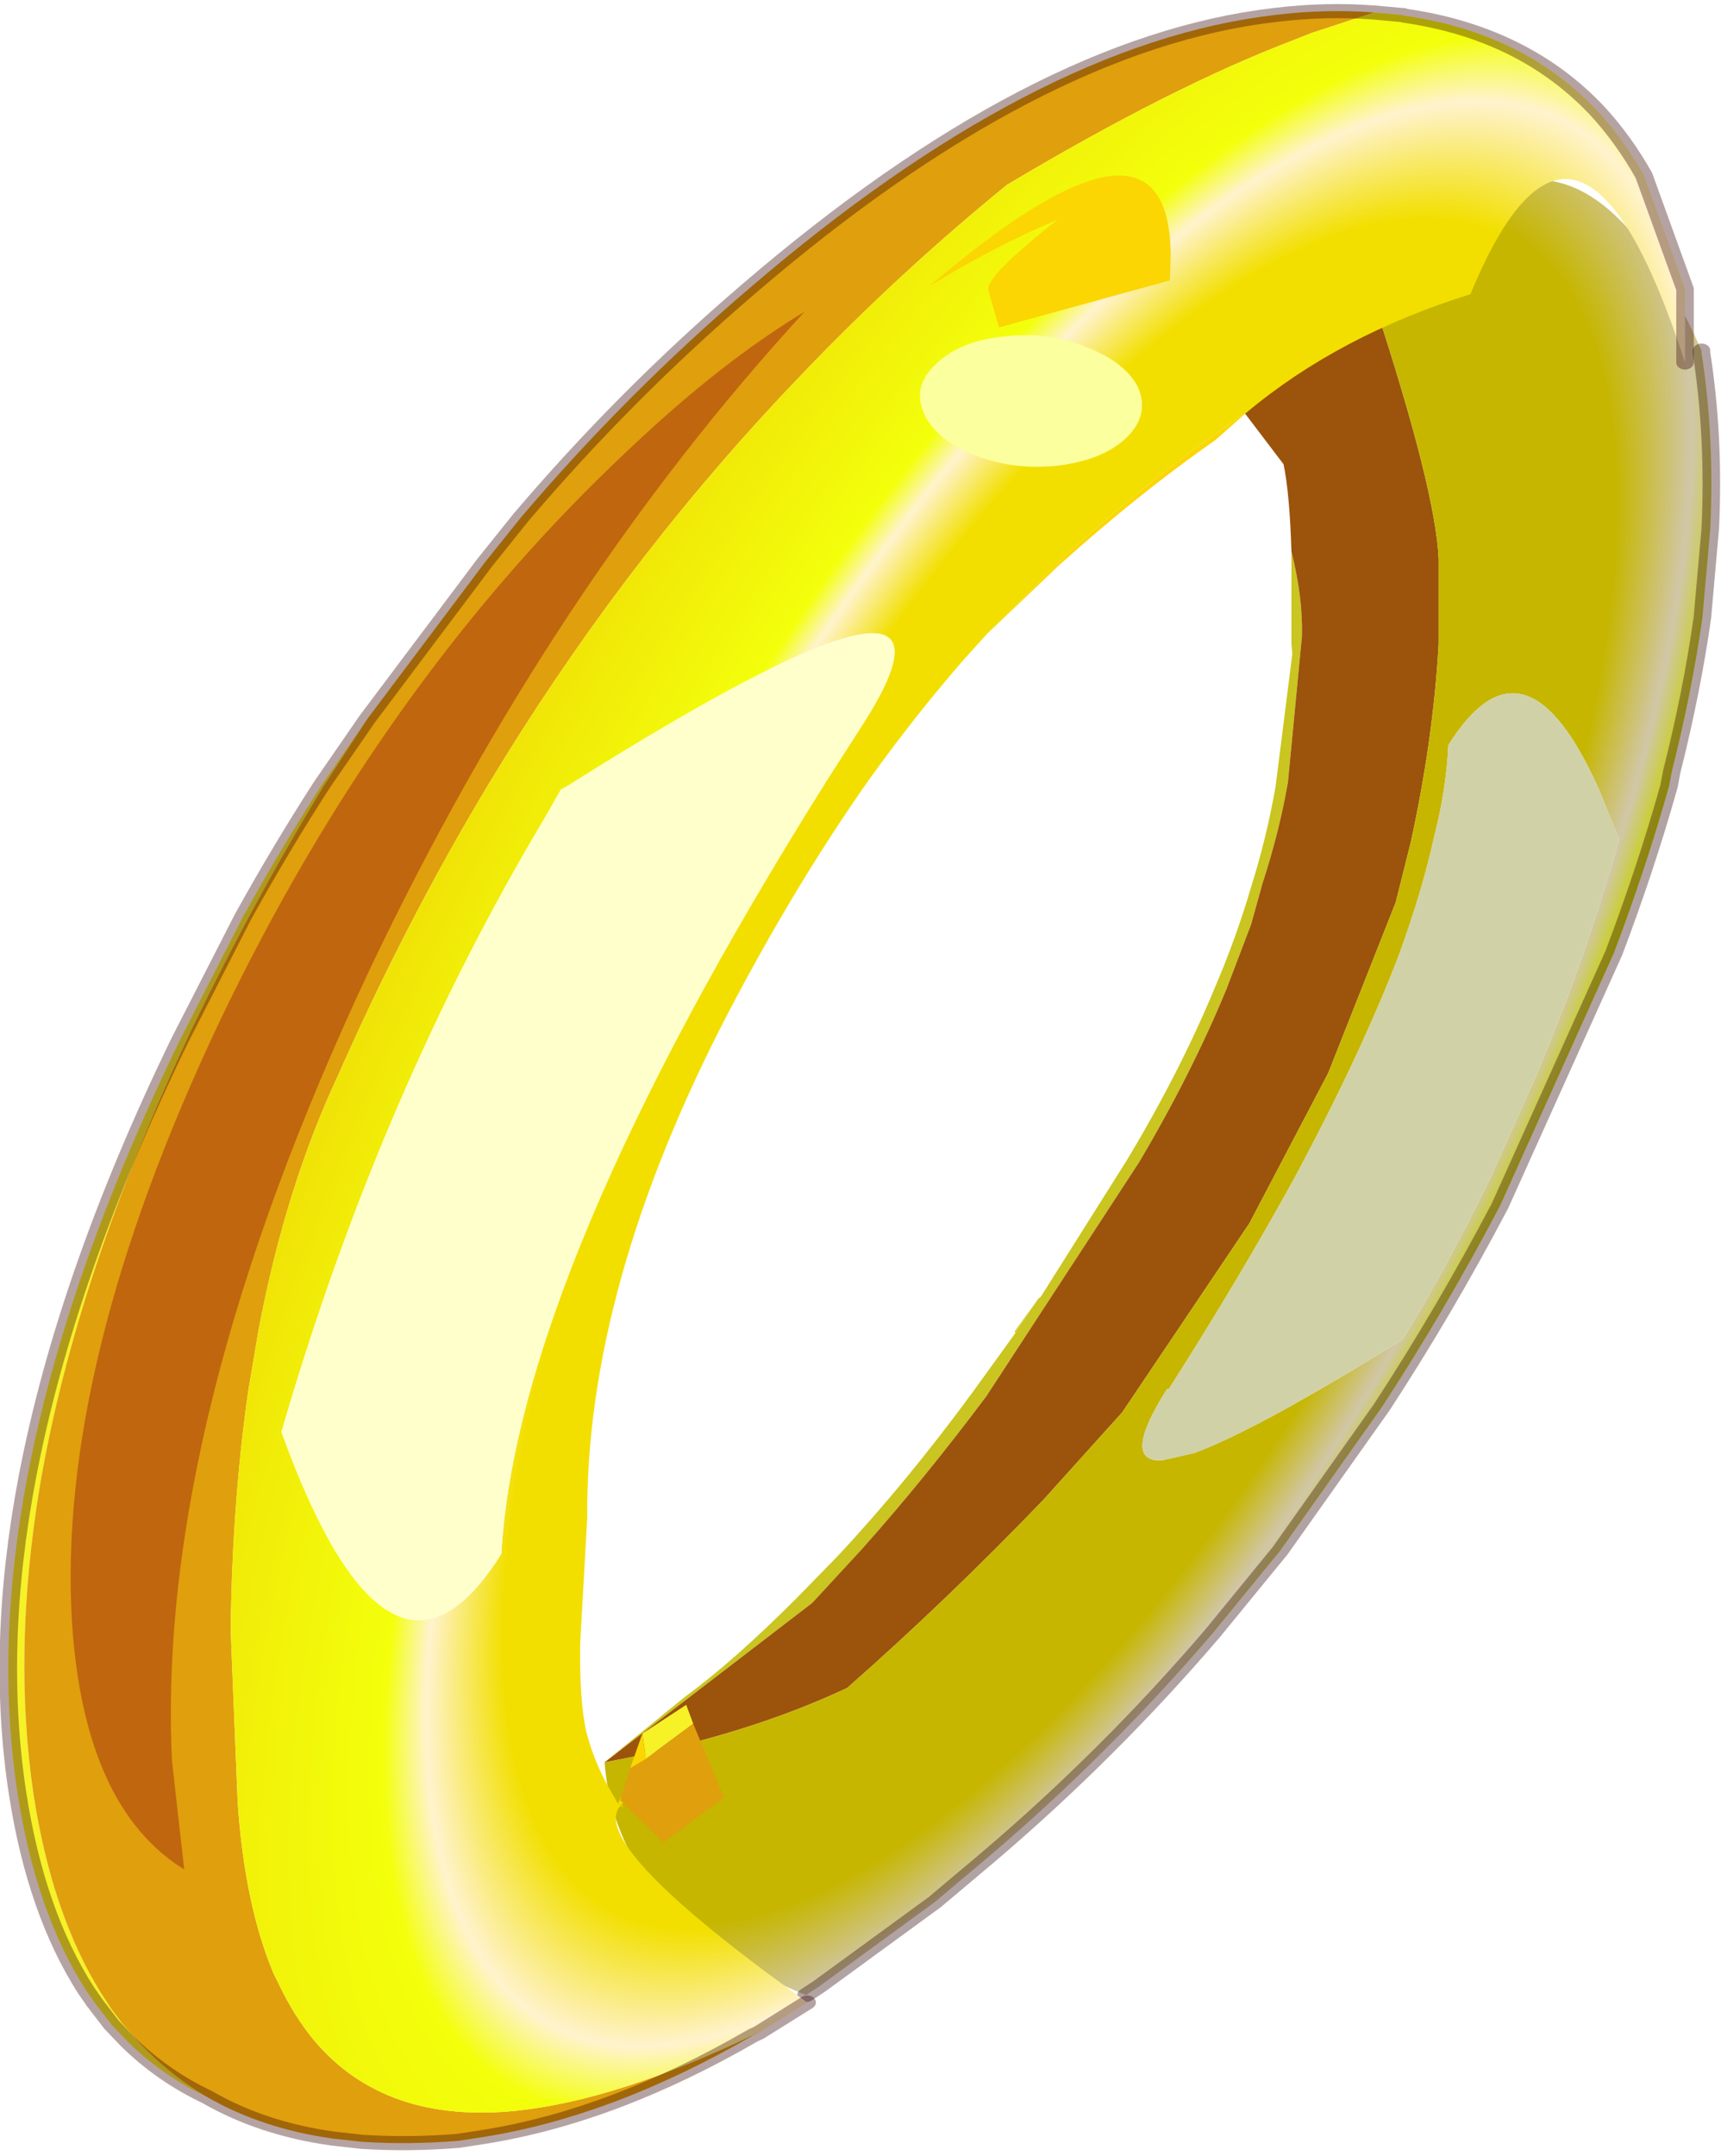
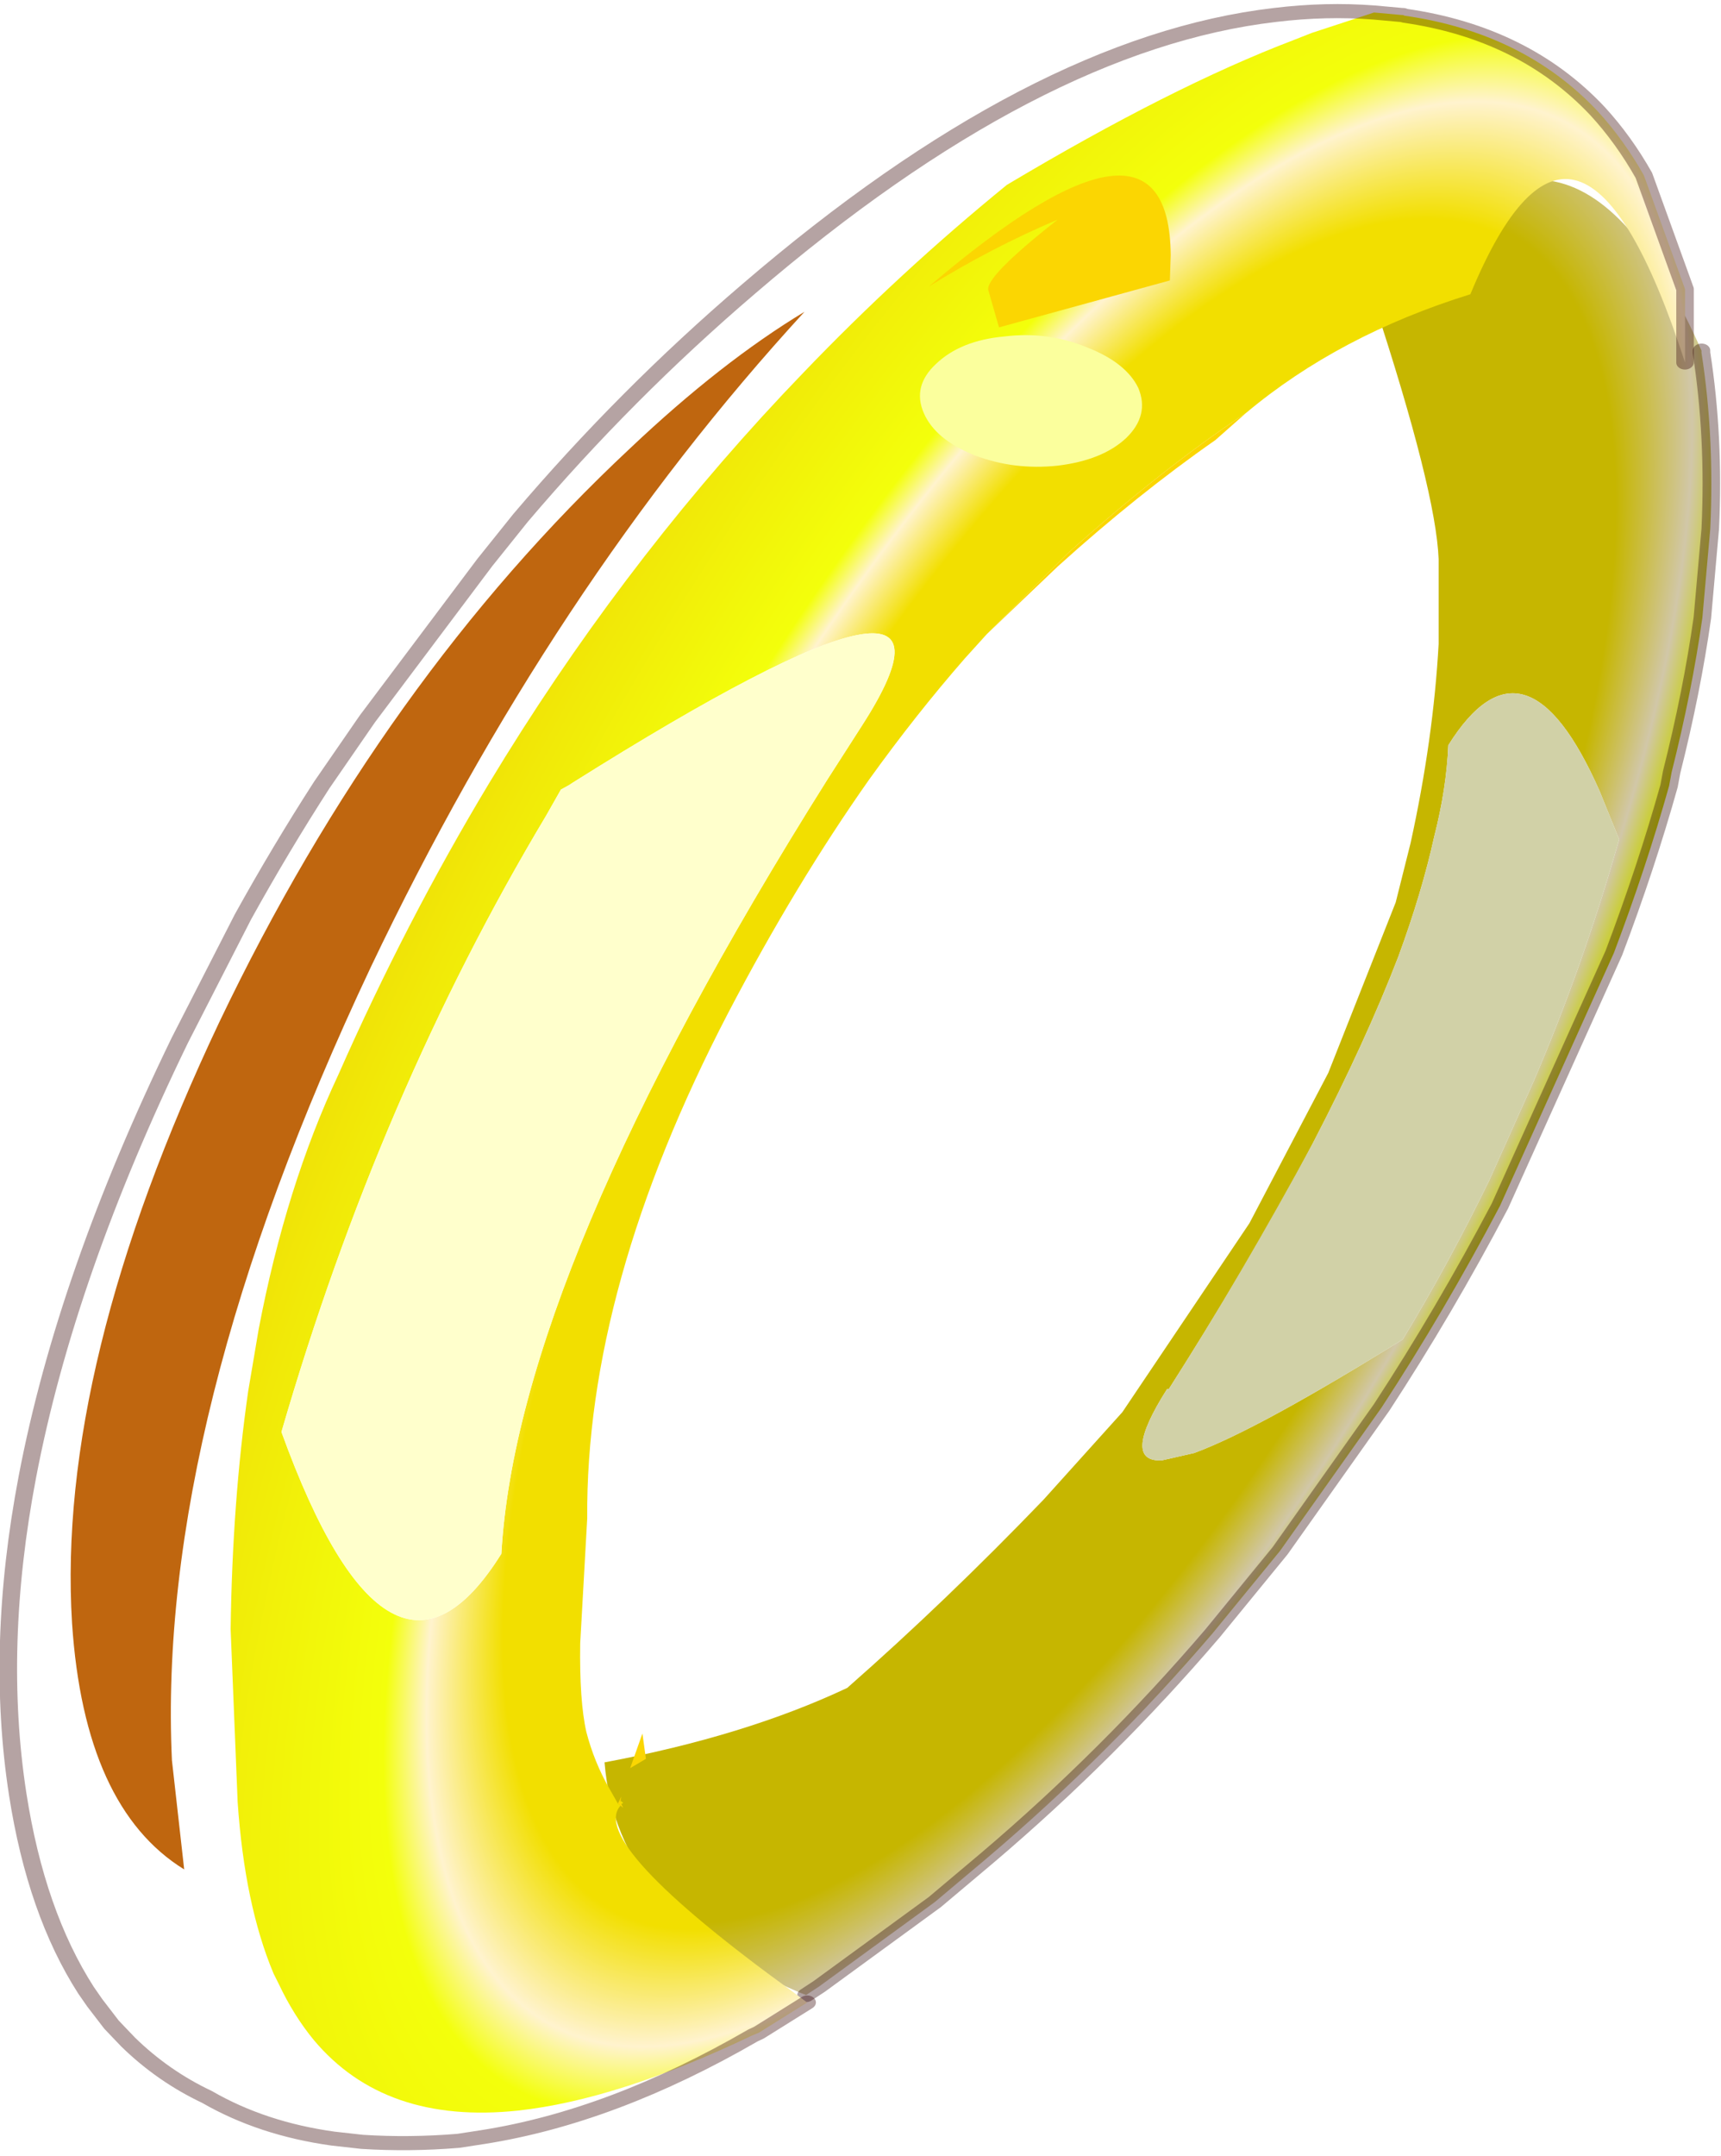
<svg xmlns="http://www.w3.org/2000/svg" xmlns:xlink="http://www.w3.org/1999/xlink" width="61.65px" height="77.2px">
  <g transform="matrix(1, 0, 0, 1, -244.65, -161.9)">
    <use xlink:href="#object-0" width="122" height="152.75" transform="matrix(0.505, 0, 0, 0.505, 244.65, 161.9)" />
  </g>
  <defs>
    <g transform="matrix(1, 0, 0, 1, 0.6, 0.5)" id="object-0">
      <use xlink:href="#object-1" width="63.65" height="128.7" transform="matrix(-1.243, 0.013, 0, 1, 121.4, 12.1)" filter="url(#filter-object-1)" />
      <use xlink:href="#object-4" width="96.7" height="151.5" transform="matrix(-1.243, 0.013, 0, 1, 119.55, -0.5)" />
    </g>
    <g transform="matrix(1, 0, 0, 1, 0.5, -0.75)" id="object-1">
      <use xlink:href="#object-2" width="63.65" height="128.7" transform="matrix(1, 0, 0, 1, -0.5, 0.75)" />
    </g>
    <g transform="matrix(1, 0, 0, 1, -148.45, -38.75)" id="object-2">
      <use xlink:href="#object-3" width="63.65" height="128.7" transform="matrix(1, 0, 0, 1, 148.45, 38.75)" />
    </g>
    <g transform="matrix(1, 0, 0, 1, -148.45, -38.75)" id="object-3">
-       <path fill-rule="evenodd" fill="#cac520" stroke="none" d="M172.9 64.95L172.9 71.45L172.9 71.5L172.85 72.2L173.8 81.55Q174.3 85.15 175.2 88.7Q176.05 92.3 177.3 95.9Q179.3 101.85 182.3 108L187.2 117.6L187.35 117.75L188.65 120.15L191.05 124.25Q194.85 130.65 198.8 135.85L201.1 138.75Q204.75 143.25 207.55 145.75L212.1 150.3L200.25 139.15L197.4 135.35Q193.85 130.45 190.3 124.6L181.6 108.15Q178.6 101.9 176.6 95.9L175.2 91.35L174.55 88.45Q173.6 84.85 173.1 81.3L172.3 70.95Q172.25 68.15 172.9 64.95" />
-       <path fill-rule="evenodd" fill="#9c530c" stroke="none" d="M172.9 64.95Q172.25 68.15 172.3 70.95L173.1 81.3Q173.6 84.85 174.55 88.45L175.2 91.35L176.6 95.9Q178.6 101.9 181.6 108.15L190.3 124.6Q193.85 130.45 197.4 135.35L200.25 139.15L212.1 150.3Q204.1 148.55 198.25 145.2Q192.6 139.1 187.05 132L182.55 125.85L175.3 112.55L170.8 101.95L166.95 89.9L166.1 85.7Q164.8 78.35 164.5 71.6L164.5 65.6Q164.65 60.75 168.2 47.25L177.35 52.15L173.35 58.75Q173 60.85 172.9 64.95" />
-       <path fill-rule="evenodd" fill="#d1c829" stroke="none" d="M188.65 120.15L187.35 117.75L188.7 120.05L188.65 120.15" />
      <path fill-rule="evenodd" fill="url(#gradient-R09dbca5dd1a719e5ee53a77deaa97915)" stroke="none" d="M168.2 47.25Q164.65 60.75 164.5 65.6L164.5 71.6Q164.8 78.35 166.1 85.7L166.95 89.9L170.8 101.95L175.3 112.55L182.55 125.85L187.05 132Q192.6 139.1 198.25 145.2Q204.1 148.55 212.1 150.3Q211.4 161.05 201 166.75L200.6 166.95L199.85 166.35L193.25 160.45L190.25 157.35Q183.3 150.1 177.4 141.6L173.55 135.8L167.75 125.7Q164.15 118.9 161 111.5L154.5 93.65Q152.65 87.6 151.35 81.85L151.2 80.85Q150.05 75.2 149.45 69.95L149 63.65Q148.75 57.15 149.5 51.15L149.5 51Q157.45 28.55 168.2 47.25M164.75 85.25Q164.05 81.85 163.95 78.8Q159.55 70.1 155.3 82.2L154.2 85.6Q156.25 94.55 159.1 102.75L161.6 109.65Q163.9 115.5 166.55 120.9Q174.75 127.15 178.45 128.8L180.3 129.3Q182.65 129.4 180 124.25L179.9 124.25Q175.75 116.2 172.65 109.2L171.65 106.85Q168.65 99.7 166.8 93.75Q165.45 89.2 164.75 85.25" />
-       <path fill-rule="evenodd" fill="#d1d1a7" stroke="none" d="M164.75 85.25Q165.45 89.2 166.8 93.75Q168.65 99.7 171.65 106.85L172.65 109.2Q175.75 116.2 179.9 124.25L180 124.25Q182.65 129.4 180.3 129.3L178.45 128.8Q174.75 127.15 166.55 120.9Q163.9 115.5 161.6 109.65L159.1 102.75Q156.25 94.55 154.2 85.6L155.3 82.2Q159.55 70.1 163.95 78.8Q164.05 81.85 164.75 85.25" />
+       <path fill-rule="evenodd" fill="#d1d1a7" stroke="none" d="M164.75 85.25Q165.45 89.2 166.8 93.75Q168.65 99.7 171.65 106.85Q175.75 116.2 179.9 124.25L180 124.25Q182.65 129.4 180.3 129.3L178.45 128.8Q174.75 127.15 166.55 120.9Q163.9 115.5 161.6 109.65L159.1 102.75Q156.25 94.55 154.2 85.6L155.3 82.2Q159.55 70.1 163.95 78.8Q164.05 81.85 164.75 85.25" />
      <path fill="none" stroke="#290000" stroke-opacity="0.361" stroke-width="1" stroke-linecap="round" stroke-linejoin="round" d="M200.6 166.95L199.85 166.35L193.25 160.45L190.25 157.35Q183.3 150.1 177.4 141.6L173.55 135.8L167.75 125.7Q164.15 118.9 161 111.5L154.5 93.65Q152.65 87.6 151.35 81.85L151.2 80.85Q150.05 75.2 149.45 69.95L149 63.65Q148.75 57.15 149.5 51.15L149.5 51" />
    </g>
    <radialGradient gradientTransform="matrix(-0.07, 0.009, 0.067, 0.184, 186.15, 101.35)" gradientUnits="userSpaceOnUse" spreadMethod="pad" id="gradient-R09dbca5dd1a719e5ee53a77deaa97915" cx="0" cy="0" r="819.2">
      <stop offset="0.4" stop-color="#c6b600" />
      <stop offset="0.455" stop-color="#d1c7a8" />
      <stop offset="0.486" stop-color="#c7d109" />
      <stop offset="1" stop-color="#c19600" />
    </radialGradient>
    <filter id="filter-object-1" filterUnits="userSpaceOnUse">
      <feColorMatrix in="SourceGraphic" result="filter1" id="filter1" type="matrix" values="1 0 0 0 0 0 1 0 0 0 0 0 1 0 0 0 0 0 1 0" color-interpolation-filters="sRGB" />
    </filter>
    <g transform="matrix(1, 0, 0, 1, 0.5, -19.35)" id="object-4">
      <use xlink:href="#object-5" width="96.7" height="151.5" transform="matrix(1, 0, 0, 1, -0.5, 19.35)" />
    </g>
    <g transform="matrix(1, 0, 0, 1, 0.5, -19.35)" id="object-5">
-       <path fill-rule="evenodd" fill="#f7f128" stroke="none" d="M75.2 69.35L77.8 74Q80.15 78.5 82.3 83.3L85.9 92Q92.4 108.55 94.6 122.85Q96.45 134.9 95.15 145.35Q94.1 153.75 91.25 159.3L90.75 160.2L89.8 161.75L88.85 163Q86.85 165.45 84.35 166.95Q86.5 165.35 88.25 163L89.2 161.65L89.8 160.65L90.4 159.5Q93.2 153.85 94.25 145.35Q95.45 135.25 93.9 123.6Q91.85 108.55 85.15 91.05Q81.65 82.1 77.65 74L75.2 69.35M56.6 140.85L57 139.5L59.5 141.5L59.3 143.3L56.6 140.85" />
-       <path fill-rule="evenodd" fill="#e09f0c" stroke="none" d="M84.35 166.95Q81.2 169.25 77.15 170L75.5 170.25Q72.8 170.5 70 170.25L68.6 170Q61.2 168.65 53.2 163L52.85 162.8L53.25 163Q60.9 167.45 66.6 168.15Q74.2 169.05 78.25 163Q79.4 161.25 80.25 159L80.55 158.25Q82.2 153.35 82.6 146.05L83 133.8Q82.9 124.75 82 116.95L81.4 112.55Q79.85 102.45 76.85 94.55Q73 83.75 68.25 74Q60.95 59.05 51.5 46.65L50.3 45.1Q44.85 38.1 38.7 31.95Q29.3 25.1 22.35 21.9L21.3 21.4L17.75 20Q20.5 19.7 23.4 20.1Q37.1 21.9 53.45 39.15Q60.45 46.5 66.45 55.2L68.5 58.35L75.2 69.35L77.65 74Q81.65 82.1 85.15 91.05Q91.85 108.55 93.9 123.6Q95.45 135.25 94.25 145.35Q93.2 153.85 90.4 159.5L89.8 160.65L89.2 161.65L88.25 163Q86.5 165.35 84.35 166.95M60.6 146.4L58.3 149.25L54.85 146.1L56.6 140.85L59.3 143.3L60.2 143.95L60.7 145.95L60.75 146.25L60.6 146.4" />
      <path fill-rule="evenodd" fill="url(#gradient-Rbdf6639a617b19368f4abf757f561ea0)" stroke="none" d="M52.85 162.8L50.1 160.7L50.95 159.9Q62.65 149.2 60.75 146.6L60.9 146.45L61.4 145.35Q62.25 143.5 62.7 141.35Q63.1 139.15 63.05 135.05L62.65 126.2Q62.75 109.8 54.6 90.45Q50.75 81.35 46.55 74Q43.9 69.45 41.1 65.5L39.85 63.8L35.25 58.15Q29.85 52.2 25.05 48.3Q19.75 42.85 12.25 40.05Q6.1 21.65 0 45.05L0 39.85L2.35 31.75Q3.5 29.2 5 27.15Q9.2 21.55 16 20.25L16.1 20.2L16.15 20.2L17.75 20L21.3 21.4L22.35 21.9Q29.3 25.1 38.7 31.95Q44.85 38.1 50.3 45.1L51.5 46.65Q60.95 59.05 68.25 74Q73 83.75 76.85 94.55Q79.85 102.45 81.4 112.55L82 116.95Q82.9 124.75 83 133.8L82.6 146.05Q82.2 153.35 80.55 158.25L80.25 159Q79.4 161.25 78.25 163Q74.2 169.05 66.6 168.15Q60.9 167.45 53.25 163L52.85 162.8M60.7 146.5L60.6 146.4L60.75 146.25L60.7 146.5M63.7 74.2L63.45 74Q39.3 55.45 46.95 70.15L48.95 74Q66.65 108.75 67.55 128.65Q73.9 141.2 80.1 119.85Q74.5 95.95 65 76.35L64.15 74.5L63.7 74.2" />
      <path fill-rule="evenodd" fill="#fbd602" stroke="none" d="M60.75 146.6L60.6 146.75L60.7 146.5L60.75 146.25L60.7 145.95L60.9 146.45L60.75 146.6M59.5 141.5L60.2 143.95L59.3 143.3L59.5 141.5M39.85 63.8L35.8 59.05Q31.25 54 26.8 50.2L25.05 48.3Q29.85 52.2 35.25 58.15L39.85 63.8" />
      <path fill-rule="evenodd" fill="#ffffcc" stroke="none" d="M63.7 74.2L64.15 74.5L65 76.35Q74.5 95.95 80.1 119.85Q73.9 141.2 67.55 128.65Q66.65 108.75 48.95 74L46.95 70.15Q39.3 55.45 63.45 74L63.7 74.2" />
      <path fill="none" stroke="#330000" stroke-opacity="0.361" stroke-width="1" stroke-linecap="round" stroke-linejoin="round" d="M75.2 69.35L77.8 74Q80.15 78.5 82.3 83.3L85.9 92Q92.4 108.55 94.6 122.85Q96.45 134.9 95.15 145.35Q94.1 153.75 91.25 159.3L90.75 160.2L89.8 161.75L88.85 163Q86.85 165.45 84.35 166.95Q81.2 169.25 77.15 170L75.5 170.25Q72.8 170.5 70 170.25L68.6 170Q61.2 168.65 53.2 163L52.85 162.8L50.1 160.7M0 45.05L0 39.85L2.35 31.75Q3.5 29.2 5 27.15Q9.2 21.55 16 20.25L16.1 20.2L16.15 20.2L17.75 20Q20.5 19.7 23.4 20.1Q37.1 21.9 53.45 39.15Q60.45 46.5 66.45 55.2L68.5 58.35L75.2 69.35" />
      <path fill-rule="evenodd" fill="#fbd602" stroke="none" d="M29.4 38.85L39.15 42.05L39.75 39.45Q40.05 38.55 35.8 34.45Q39.6 36.4 43.15 39.1Q29.45 24.75 29.35 37.05L29.4 38.85" />
      <path fill-rule="evenodd" fill="#bf660f" stroke="none" d="M60.2 50.35Q74.3 66.55 83.65 90.75Q92.95 115.05 92.05 133.25Q91.35 146.35 85.65 150.8L86.35 143.05Q87.25 119.05 75 86.95Q64.65 60.1 50.25 40.8Q55 44.3 60.2 50.35" />
      <path fill-rule="evenodd" fill="#fbff9d" stroke="none" d="M42.75 44.6Q41.35 42.95 38.85 42.7Q36.35 42.35 34.1 43.55Q31.9 44.65 31.2 46.45Q30.55 48.4 31.9 50Q33.25 51.55 35.8 51.9Q38.3 52.2 40.55 51.1Q42.8 49.95 43.45 48.05Q44.1 46.15 42.75 44.6" />
    </g>
    <radialGradient gradientTransform="matrix(-0.07, 0.009, 0.067, 0.184, 35.7, 95.05)" gradientUnits="userSpaceOnUse" spreadMethod="pad" id="gradient-Rbdf6639a617b19368f4abf757f561ea0" cx="0" cy="0" r="819.2">
      <stop offset="0.4" stop-color="#f2df00" />
      <stop offset="0.455" stop-color="#fff3ce" />
      <stop offset="0.486" stop-color="#f3ff0b" />
      <stop offset="1" stop-color="#ecb700" />
    </radialGradient>
  </defs>
</svg>